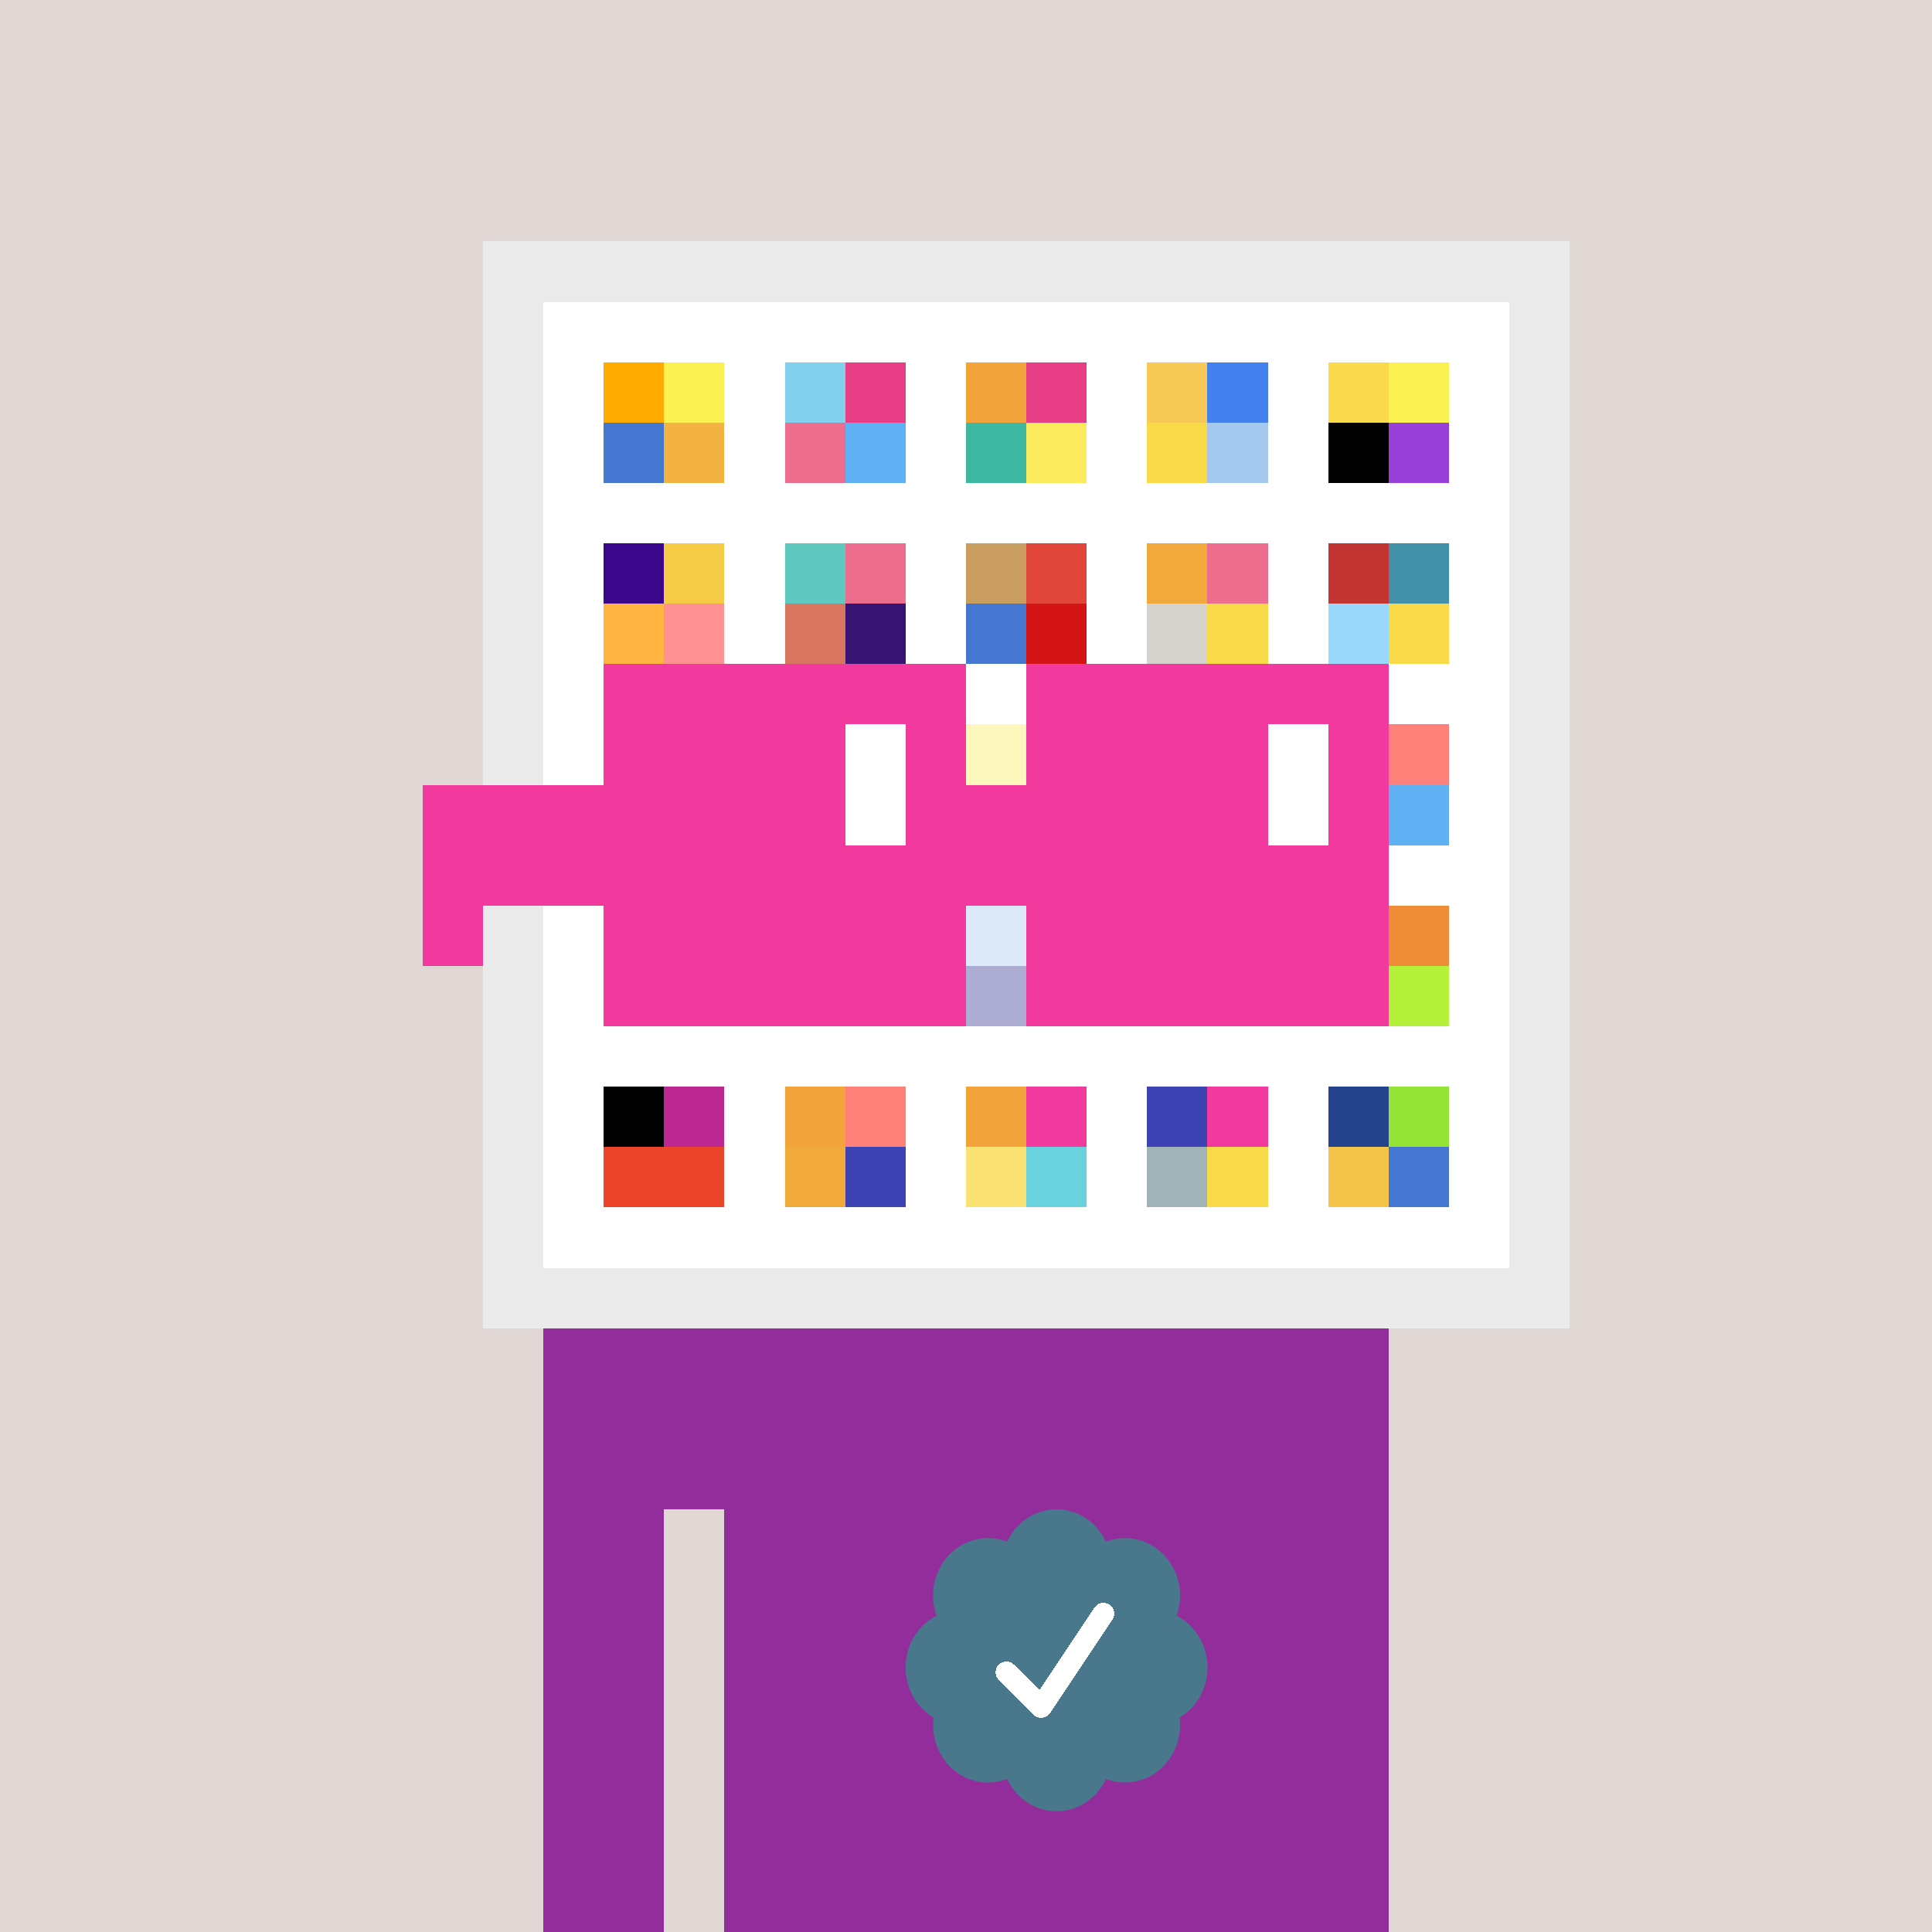
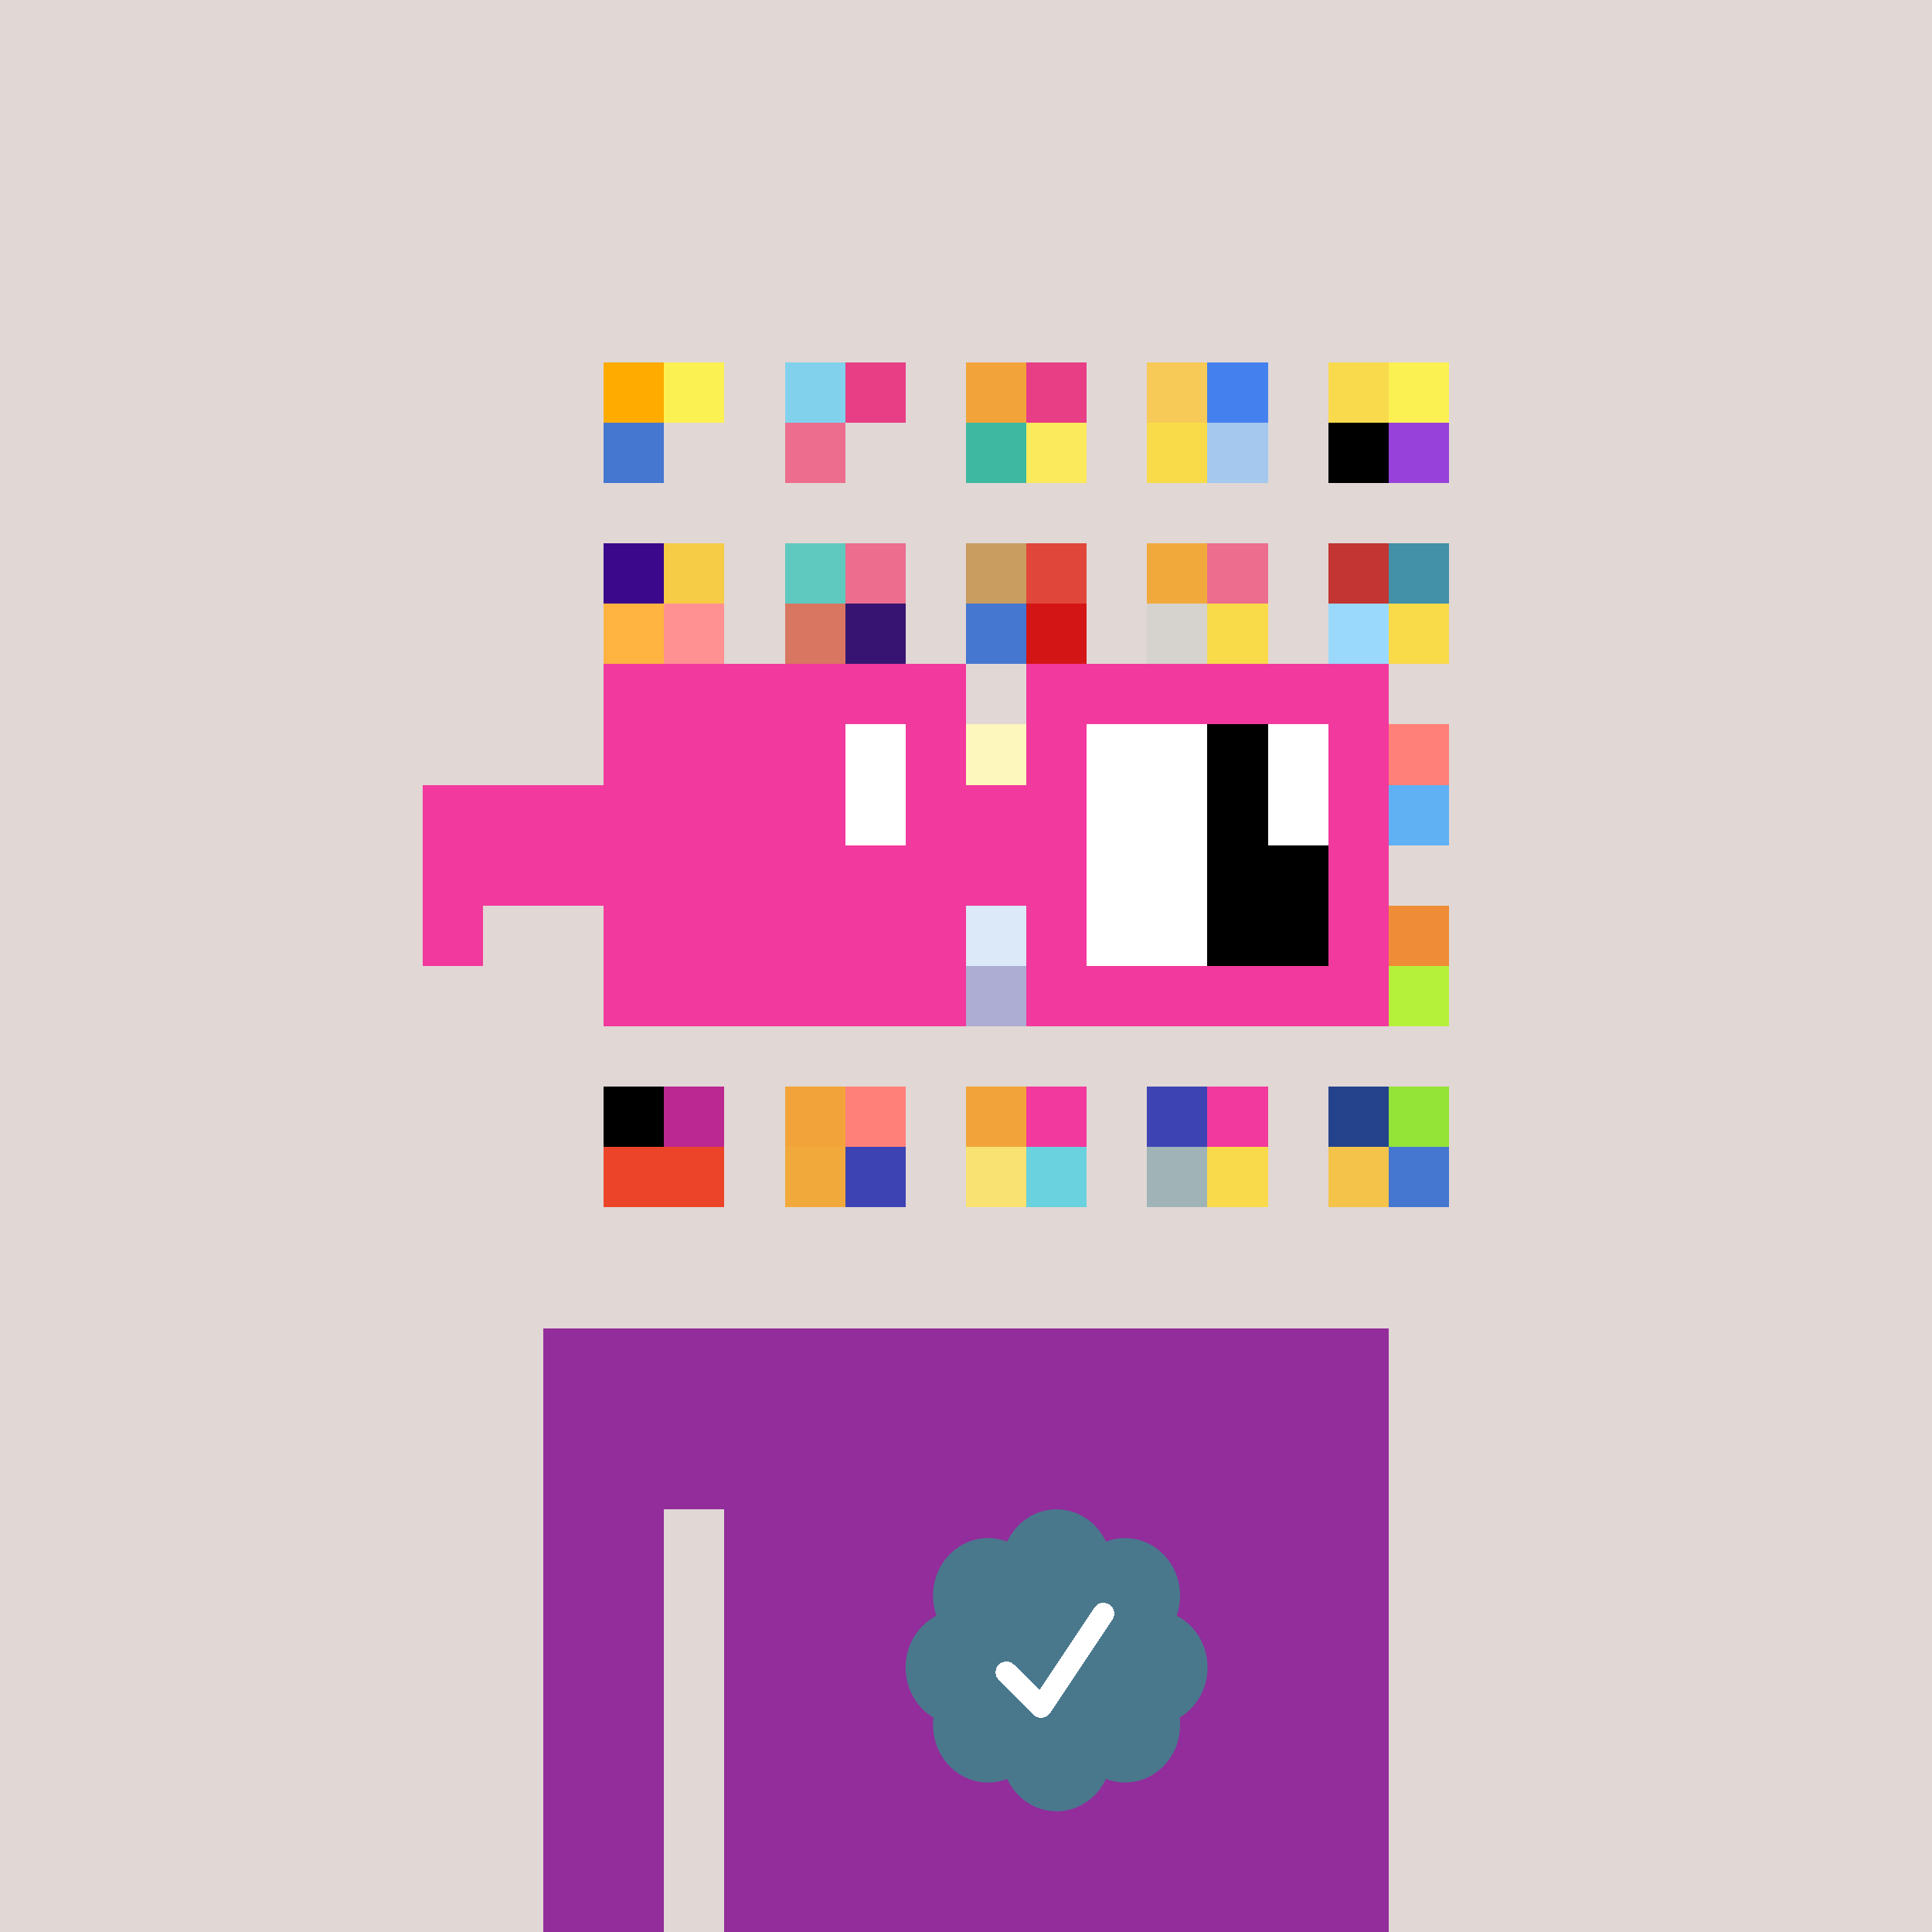
<svg xmlns="http://www.w3.org/2000/svg" viewBox="0 0 320 320" width="2000" height="2000" shape-rendering="crispEdges">
  <defs>
    <style>.check{fill: #49788D}</style>
  </defs>
  <path fill="#E1D7D5" d="M0 0h320v320H0z" />
-   <path fill="#EBEBEB" d="M80 40h180v180H80z" />
-   <path fill="#FFFFFF" d="M90 50h160v160H90z" />
  <path fill="#FFAB00" d="M100 60h10v10h-10z" />
  <path fill="#4576D0" d="M100 70h10v10h-10z" />
  <path fill="#FCF153" d="M110 60h10v10h-10z" />
-   <path fill="#F2B341" d="M110 70h10v10h-10z" />
  <path fill="#81D1EC" d="M130 60h10v10h-10z" />
  <path fill="#ED6D8E" d="M130 70h10v10h-10z" />
  <path fill="#E73E85" d="M140 60h10v10h-10z" />
-   <path fill="#60B1F4" d="M140 70h10v10h-10z" />
  <path fill="#F2A43A" d="M160 60h10v10h-10z" />
  <path fill="#3EB8A1" d="M160 70h10v10h-10z" />
  <path fill="#E73E85" d="M170 60h10v10h-10z" />
  <path fill="#FBEA5B" d="M170 70h10v10h-10z" />
  <path fill="#F7CA57" d="M190 60h10v10h-10z" />
  <path fill="#F9DB49" d="M190 70h10v10h-10z" />
  <path fill="#4581EE" d="M200 60h10v10h-10z" />
  <path fill="#A4C8EE" d="M200 70h10v10h-10z" />
  <path fill="#F9DA4D" d="M220 60h10v10h-10z" />
  <path fill="#000000" d="M220 70h10v10h-10z" />
  <path fill="#FCF153" d="M230 60h10v10h-10z" />
  <path fill="#9741DA" d="M230 70h10v10h-10z" />
  <path fill="#3B088C" d="M100 90h10v10h-10z" />
  <path fill="#FFB340" d="M100 100h10v10h-10z" />
  <path fill="#F6CB45" d="M110 90h10v10h-10z" />
  <path fill="#FF9193" d="M110 100h10v10h-10z" />
  <path fill="#5FC9BF" d="M130 90h10v10h-10z" />
  <path fill="#D97661" d="M130 100h10v10h-10z" />
  <path fill="#ED6D8E" d="M140 90h10v10h-10z" />
  <path fill="#371471" d="M140 100h10v10h-10z" />
  <path fill="#C99C5F" d="M160 90h10v10h-10z" />
  <path fill="#4576D0" d="M160 100h10v10h-10z" />
  <path fill="#E04639" d="M170 90h10v10h-10z" />
  <path fill="#D41515" d="M170 100h10v10h-10z" />
  <path fill="#F2A93C" d="M190 90h10v10h-10z" />
  <path fill="#D6D3CE" d="M190 100h10v10h-10z" />
  <path fill="#ED6D8E" d="M200 90h10v10h-10z" />
  <path fill="#F9DB49" d="M200 100h10v10h-10z" />
  <path fill="#C23532" d="M220 90h10v10h-10z" />
  <path fill="#9AD9FB" d="M220 100h10v10h-10z" />
  <path fill="#4291A8" d="M230 90h10v10h-10z" />
  <path fill="#F9DB49" d="M230 100h10v10h-10z" />
  <path fill="#FBEA5B" d="M160 120h10v10h-10z" />
  <path fill="#FF8079" d="M230 120h10v10h-10z" />
  <path fill="#60B1F4" d="M230 130h10v10h-10z" />
  <path fill="#A4C8EE" d="M160 150h10v10h-10z" />
  <path fill="#322F92" d="M160 160h10v10h-10z" />
  <path fill="#EF8C37" d="M230 150h10v10h-10z" />
  <path fill="#B5F13B" d="M230 160h10v10h-10z" />
  <path fill="#000000" d="M100 180h10v10h-10z" />
  <path fill="#EB4429" d="M100 190h10v10h-10z" />
  <path fill="#BB2891" d="M110 180h10v10h-10z" />
  <path fill="#EB4429" d="M110 190h10v10h-10z" />
  <path fill="#F2A43A" d="M130 180h10v10h-10z" />
  <path fill="#F2A93C" d="M130 190h10v10h-10z" />
  <path fill="#FF8079" d="M140 180h10v10h-10z" />
  <path fill="#3D43B3" d="M140 190h10v10h-10z" />
  <path fill="#F2A43A" d="M160 180h10v10h-10z" />
  <path fill="#FAE272" d="M160 190h10v10h-10z" />
  <path fill="#F2399D" d="M170 180h10v10h-10z" />
  <path fill="#6AD1DE" d="M170 190h10v10h-10z" />
  <path fill="#3D43B3" d="M190 180h10v10h-10z" />
  <path fill="#A0B3B7" d="M190 190h10v10h-10z" />
  <path fill="#F2399D" d="M200 180h10v10h-10z" />
  <path fill="#F9DA4A" d="M200 190h10v10h-10z" />
  <path fill="#25438C" d="M220 180h10v10h-10z" />
  <path fill="#F4C44A" d="M220 190h10v10h-10z" />
  <path fill="#94E337" d="M230 180h10v10h-10z" />
  <path fill="#4576D0" d="M230 190h10v10h-10z" />
  <path fill="#922D9B" d="M90 220h20v100H90V220Zm20 0h10v30h-10v-30Zm10 0h110v100H120V220Z" />
  <path class="check" shape-rendering="geometricPrecision" d="M200 276.191c0-3.762-2.083-7.024-5.114-8.572a9.97 9.97 0 0 0 .567-3.333c0-5.262-4.072-9.519-9.091-9.519-1.118 0-2.19.199-3.18.595-1.472-3.184-4.586-5.362-8.181-5.362-3.595 0-6.704 2.184-8.182 5.357a8.604 8.604 0 0 0-3.182-.595c-5.023 0-9.09 4.262-9.09 9.524 0 1.176.198 2.295.565 3.333-3.028 1.548-5.112 4.805-5.112 8.572 0 3.559 1.862 6.661 4.624 8.299-.048.405-.077.81-.077 1.225 0 5.262 4.067 9.523 9.09 9.523 1.12 0 2.191-.204 3.179-.594 1.476 3.175 4.586 5.356 8.183 5.356 3.6 0 6.71-2.181 8.183-5.356.988.387 2.059.59 3.18.59 5.024 0 9.091-4.263 9.091-9.525 0-.413-.029-.818-.079-1.22 2.757-1.637 4.626-4.739 4.626-8.296v-.002Z" />
  <path fill="#fff" d="m184.249 268.252-10.319 15.476a1.785 1.785 0 0 1-2.478.496l-.274-.224-5.75-5.75a1.784 1.784 0 1 1 2.524-2.524l4.214 4.207 9.106-13.666a1.787 1.787 0 0 1 2.476-.493 1.784 1.784 0 0 1 .501 2.476v.002Z" />
  <path fill="#FFFFFF" fill-opacity=".6" d="M160 120h10v50h-10z" />
  <path fill="#fff" d="M130 120h-20v10h20v-10Zm0 10h-20v10h20v-10Zm0 10h-20v10h20v-10Zm0 10h-20v10h20v-10Z" />
  <path fill="#000" d="M150 120h-20v10h20v-10Zm0 10h-20v10h20v-10Zm0 10h-20v10h20v-10Zm0 10h-20v10h20v-10Z" />
  <path fill="#fff" d="M200 120h-20v10h20v-10Zm0 10h-20v10h20v-10Zm0 10h-20v10h20v-10Zm0 10h-20v10h20v-10Z" />
  <path fill="#000" d="M220 120h-20v10h20v-10Zm0 10h-20v10h20v-10Zm0 10h-20v10h20v-10Zm0 10h-20v10h20v-10Z" />
  <path fill="#F2399D" d="M160 110h-60v10h60v-10Zm70 0h-60v10h60v-10Zm-120 10h-10v10h10v-10Zm50 0h-10v10h10v-10Zm20 0h-10v10h10v-10Zm50 0h-10v10h10v-10Zm0 10h-10v10h10v-10Zm-120 10h-10v10h10v-10Zm50 0h-10v10h10v-10Zm20 0h-10v10h10v-10Zm50 0h-10v10h10v-10Zm-150 0H70v10h10v-10Zm0 10H70v10h10v-10Zm30 0h-10v10h10v-10Zm50 0h-10v10h10v-10Zm20 0h-10v10h10v-10Zm50 0h-10v10h10v-10Zm-70 10h-60v10h60v-10Zm70 0h-60v10h60v-10Zm-120-30H70v10h40v-10Zm70 0h-30v10h30v-10Z" />
  <path fill="#F2399D" d="M110 120h40v40h-40z" />
-   <path fill="#F2399D" d="M180 120h40v40h-40z" />
+   <path fill="#F2399D" d="M180 120h40h-40z" />
  <path fill="#FFFFFF" d="M140 120h10v20h-10z" />
  <path fill="#FFFFFF" d="M210 120h10v20h-10z" />
  <path fill="#F2399D" d="M80 140h45v10H80v-10Zm45 0h45v10h-45v-10Z" />
</svg>